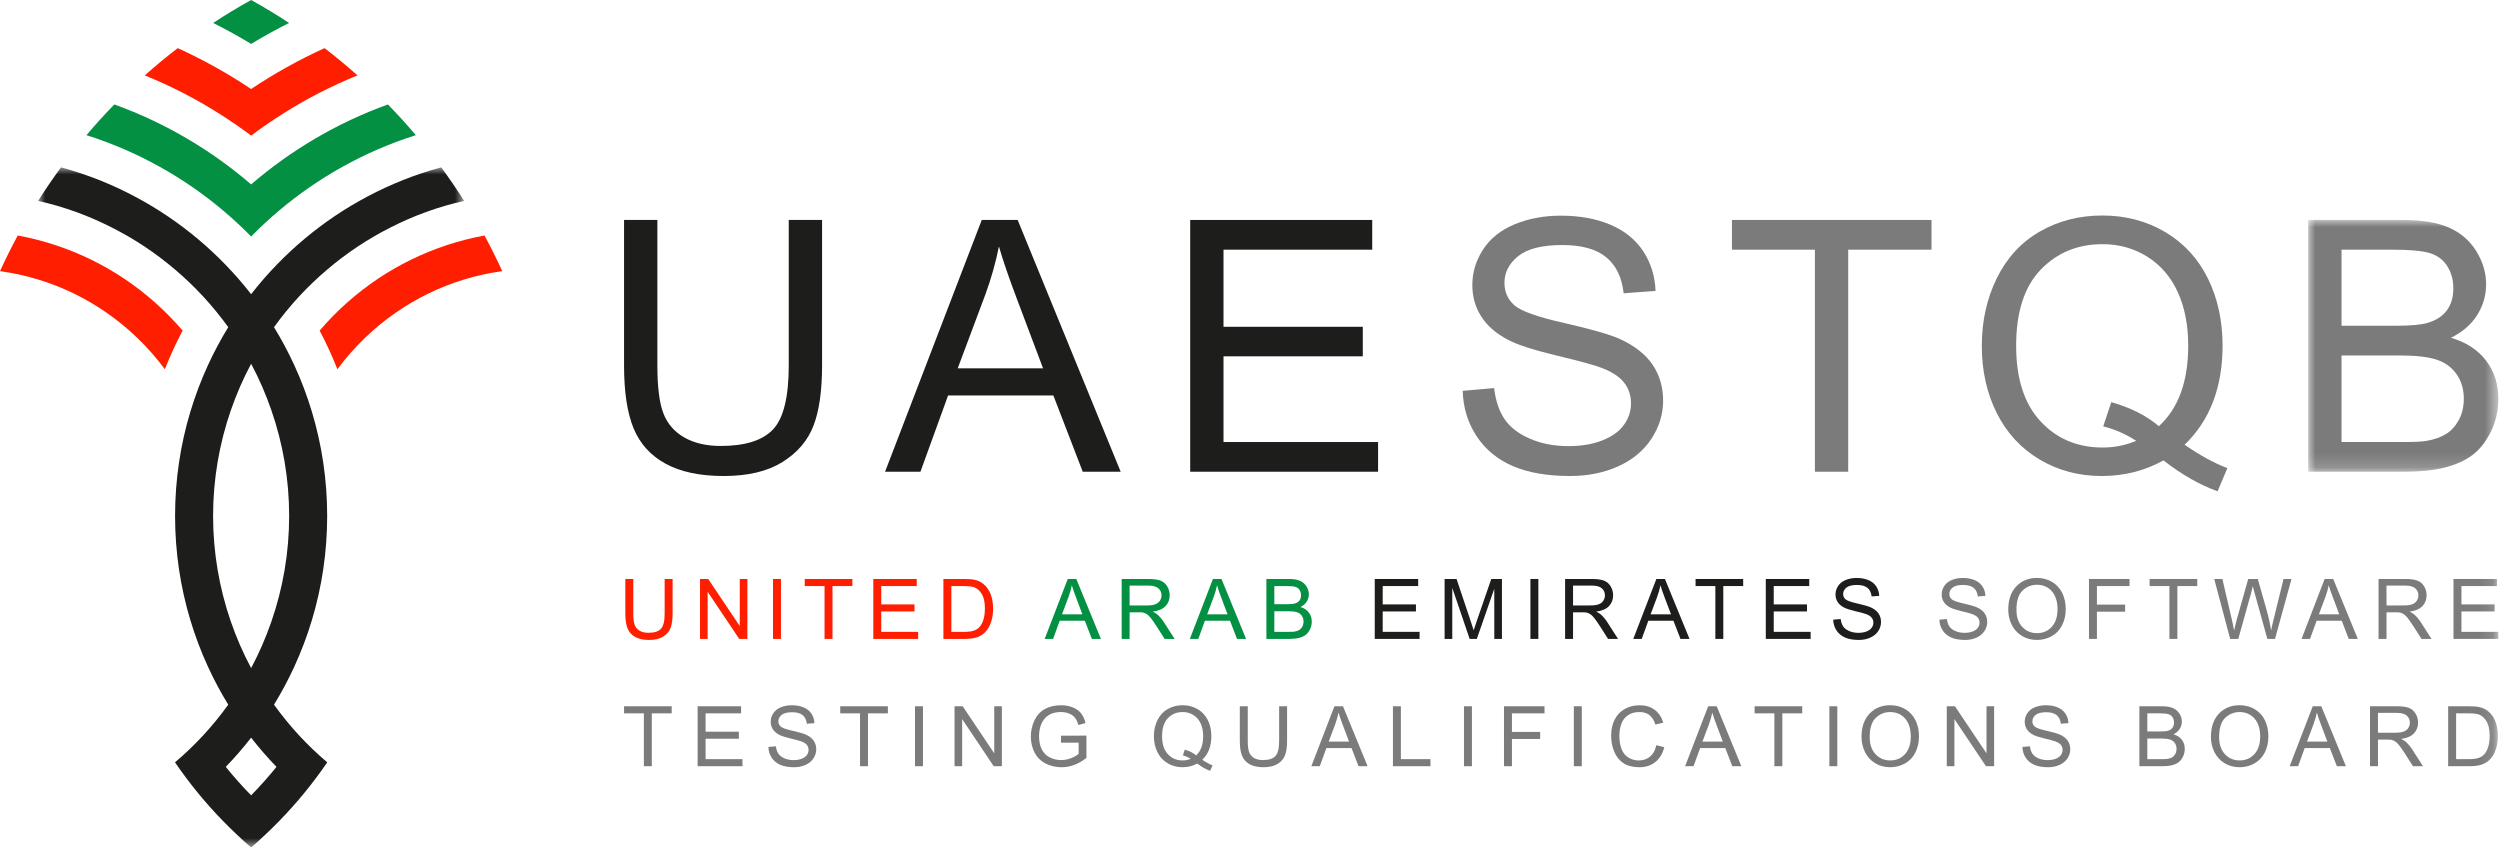
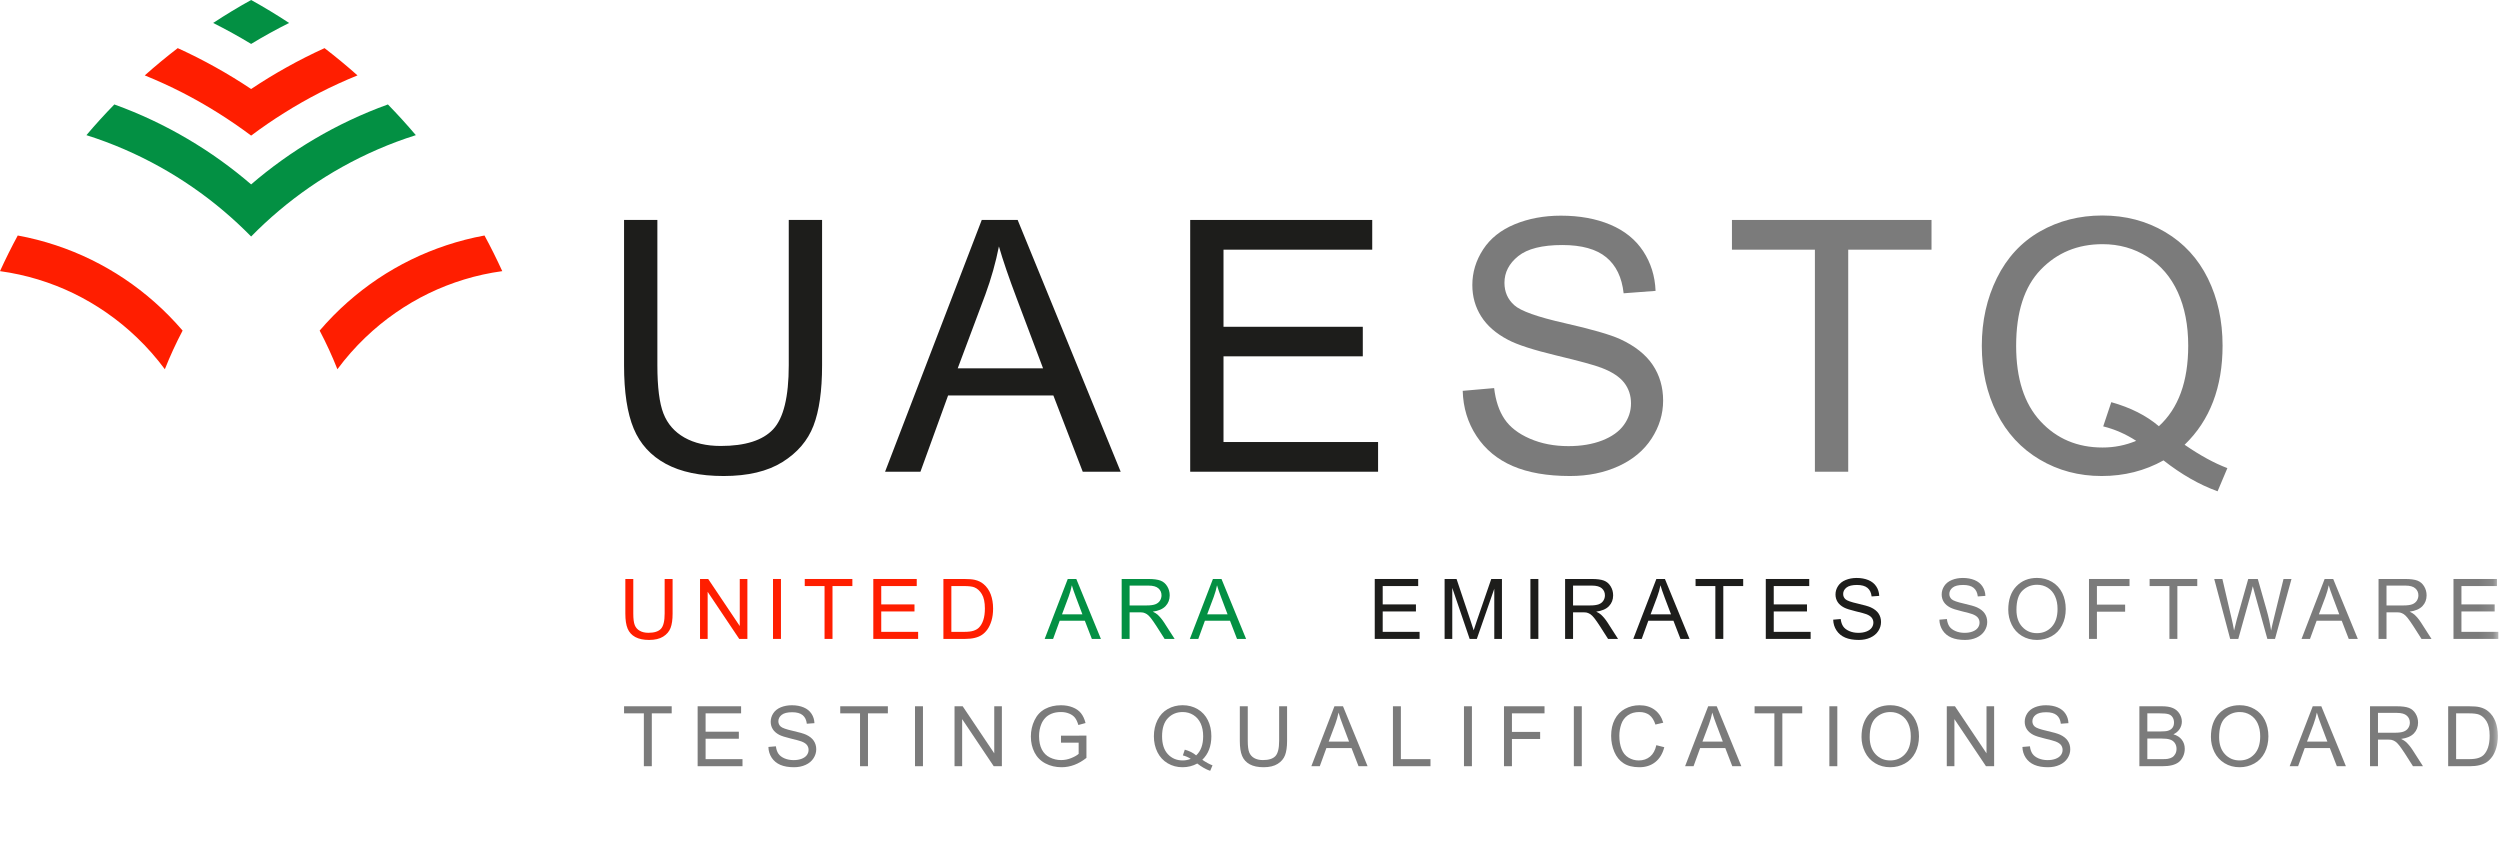
<svg xmlns="http://www.w3.org/2000/svg" xmlns:xlink="http://www.w3.org/1999/xlink" width="177px" height="60px" viewBox="0 0 177 60" version="1.1">
  <title>logo</title>
  <defs>
    <polygon id="path-1" points="-3.13190018e-14 0 13.46 0 13.46 17.825 -3.13190018e-14 17.825" />
    <polygon id="path-3" points="0 40 135.882 40 135.882 0 0 0" />
-     <polygon id="path-5" points="1.51256543e-15 6.05026171e-15 30.166 6.05026171e-15 30.166 48.153 1.51256543e-15 48.153" />
  </defs>
  <g id="home" stroke="none" stroke-width="1" fill="none" fill-rule="evenodd">
    <g id="uaestqb_home_01" transform="translate(-305, -10)">
      <g id="logo" transform="translate(305, 10)">
        <g id="text" transform="translate(41, 15)">
          <path d="M14.844,0.573 L17.203,0.573 L17.203,10.872 C17.203,12.663 17,14.086 16.595,15.139 C16.19,16.193 15.457,17.051 14.4,17.711 C13.343,18.372 11.954,18.702 10.236,18.702 C8.566,18.702 7.2,18.414 6.138,17.839 C5.076,17.263 4.318,16.431 3.864,15.34 C3.41,14.249 3.183,12.761 3.183,10.872 L3.183,0.573 L5.542,0.573 L5.542,10.86 C5.542,12.408 5.686,13.549 5.974,14.282 C6.262,15.016 6.756,15.581 7.458,15.979 C8.158,16.375 9.016,16.574 10.029,16.574 C11.764,16.574 13,16.181 13.738,15.395 C14.475,14.609 14.844,13.097 14.844,10.86 L14.844,0.573 Z" id="Fill-14" fill="#1D1D1B" />
          <path d="M26.806,11.079 L32.849,11.079 L30.989,6.142 C30.421,4.642 30,3.41 29.724,2.446 C29.497,3.589 29.177,4.724 28.764,5.85 L26.806,11.079 Z M21.663,18.398 L28.508,0.573 L31.05,0.573 L38.344,18.398 L35.658,18.398 L33.578,12.999 L26.125,12.999 L24.167,18.398 L21.663,18.398 Z" id="Fill-16" fill="#1D1D1B" />
          <polygon id="Fill-18" fill="#1D1D1B" points="43.266 18.398 43.266 0.573 56.154 0.573 56.154 2.677 45.624 2.677 45.624 8.136 55.486 8.136 55.486 10.228 45.624 10.228 45.624 16.295 56.568 16.295 56.568 18.398" />
          <path d="M62.56,12.671 L64.785,12.477 C64.89,13.368 65.135,14.1 65.521,14.671 C65.906,15.243 66.503,15.705 67.314,16.057 C68.124,16.41 69.036,16.586 70.049,16.586 C70.949,16.586 71.744,16.453 72.433,16.186 C73.122,15.917 73.635,15.551 73.971,15.085 C74.307,14.619 74.475,14.11 74.475,13.56 C74.475,12.999 74.313,12.512 73.989,12.093 C73.665,11.677 73.13,11.326 72.385,11.042 C71.906,10.855 70.848,10.566 69.211,10.173 C67.573,9.78 66.426,9.409 65.77,9.06 C64.919,8.614 64.284,8.062 63.867,7.4 C63.449,6.74 63.241,6 63.241,5.182 C63.241,4.282 63.496,3.44 64.007,2.658 C64.517,1.876 65.263,1.283 66.244,0.877 C67.225,0.472 68.315,0.269 69.515,0.269 C70.835,0.269 72.001,0.482 73.011,0.907 C74.02,1.333 74.795,1.959 75.339,2.786 C75.882,3.613 76.174,4.549 76.214,5.594 L73.953,5.765 C73.831,4.638 73.419,3.787 72.719,3.212 C72.017,2.636 70.981,2.348 69.612,2.348 C68.185,2.348 67.145,2.61 66.493,3.132 C65.84,3.655 65.515,4.286 65.515,5.023 C65.515,5.664 65.745,6.19 66.207,6.604 C66.661,7.018 67.847,7.441 69.764,7.874 C71.681,8.308 72.997,8.687 73.71,9.012 C74.747,9.49 75.513,10.096 76.008,10.829 C76.502,11.563 76.749,12.408 76.749,13.365 C76.749,14.313 76.478,15.206 75.935,16.045 C75.392,16.884 74.611,17.537 73.595,18.003 C72.576,18.469 71.431,18.702 70.159,18.702 C68.546,18.702 67.194,18.467 66.104,17.997 C65.013,17.527 64.158,16.819 63.539,15.875 C62.918,14.931 62.592,13.863 62.56,12.671" id="Fill-20" fill="#7B7B7B" />
          <polygon id="Fill-22" fill="#7B7B7B" points="87.495 18.398 87.495 2.677 81.622 2.677 81.622 0.573 95.751 0.573 95.751 2.677 89.854 2.677 89.854 18.398" />
          <path d="M108.479,13.474 C109.841,13.855 110.963,14.422 111.847,15.176 C113.233,13.911 113.926,12.011 113.926,9.474 C113.926,8.031 113.681,6.77 113.191,5.692 C112.7,4.614 111.983,3.777 111.038,3.181 C110.093,2.585 109.034,2.287 107.859,2.287 C106.099,2.287 104.641,2.89 103.482,4.093 C102.322,5.297 101.743,7.094 101.743,9.485 C101.743,11.804 102.316,13.583 103.464,14.824 C104.61,16.063 106.076,16.684 107.859,16.684 C108.702,16.684 109.496,16.525 110.242,16.21 C109.504,15.732 108.726,15.391 107.907,15.188 L108.479,13.474 Z M113.671,16.489 C114.765,17.243 115.775,17.795 116.698,18.143 L116.005,19.784 C114.725,19.322 113.448,18.593 112.175,17.595 C110.854,18.333 109.395,18.702 107.798,18.702 C106.185,18.702 104.722,18.313 103.409,17.535 C102.096,16.757 101.084,15.662 100.375,14.252 C99.666,12.841 99.312,11.253 99.312,9.485 C99.312,7.727 99.668,6.126 100.381,4.683 C101.094,3.24 102.11,2.142 103.427,1.388 C104.744,0.634 106.217,0.257 107.847,0.257 C109.492,0.257 110.976,0.648 112.297,1.43 C113.618,2.213 114.625,3.307 115.318,4.713 C116.011,6.12 116.358,7.706 116.358,9.474 C116.358,10.941 116.135,12.26 115.689,13.431 C115.243,14.603 114.57,15.622 113.671,16.489 L113.671,16.489 Z" id="Fill-24" fill="#7B7B7B" />
          <g id="Group-28" transform="translate(122.422, 0.573)">
            <mask id="mask-2" fill="white">
              <use xlink:href="#path-1" />
            </mask>
            <g id="Clip-27" />
-             <path d="M2.359,15.722 L6.797,15.722 C7.558,15.722 8.094,15.693 8.402,15.636 C8.945,15.539 9.399,15.377 9.764,15.15 C10.128,14.923 10.428,14.592 10.664,14.159 C10.898,13.726 11.016,13.224 11.016,12.657 C11.016,11.993 10.846,11.415 10.506,10.925 C10.165,10.435 9.692,10.09 9.089,9.891 C8.485,9.693 7.616,9.594 6.481,9.594 L2.359,9.594 L2.359,15.722 Z M2.359,7.49 L6.213,7.49 C7.259,7.49 8.009,7.421 8.462,7.283 C9.063,7.105 9.514,6.809 9.818,6.395 C10.122,5.982 10.274,5.464 10.274,4.839 C10.274,4.248 10.132,3.727 9.849,3.277 C9.565,2.827 9.16,2.519 8.633,2.353 C8.106,2.187 7.202,2.103 5.922,2.103 L2.359,2.103 L2.359,7.49 Z M-3.13190018e-14,17.825 L-3.13190018e-14,0 L6.688,0 C8.05,0 9.142,0.181 9.964,0.541 C10.787,0.902 11.432,1.457 11.898,2.207 C12.364,2.957 12.597,3.741 12.597,4.559 C12.597,5.322 12.39,6.039 11.977,6.712 C11.563,7.384 10.939,7.928 10.104,8.341 C11.182,8.657 12.011,9.197 12.591,9.958 C13.17,10.72 13.46,11.62 13.46,12.657 C13.46,13.492 13.284,14.269 12.932,14.986 C12.579,15.703 12.143,16.256 11.624,16.646 C11.106,17.035 10.455,17.328 9.672,17.527 C8.89,17.726 7.932,17.825 6.797,17.825 L-3.13190018e-14,17.825 Z" id="Fill-26" fill="#7B7B7B" mask="url(#mask-2)" />
          </g>
          <path d="M6.057,25.992 L6.62,25.992 L6.62,28.444 C6.62,28.871 6.572,29.209 6.475,29.46 C6.378,29.711 6.204,29.915 5.951,30.073 C5.699,30.23 5.367,30.308 4.957,30.308 C4.558,30.308 4.232,30.239 3.979,30.103 C3.726,29.966 3.545,29.767 3.436,29.508 C3.328,29.248 3.274,28.894 3.274,28.444 L3.274,25.992 L3.837,25.992 L3.837,28.441 C3.837,28.81 3.871,29.081 3.94,29.256 C4.008,29.43 4.126,29.565 4.294,29.66 C4.461,29.755 4.666,29.802 4.908,29.802 C5.322,29.802 5.617,29.708 5.793,29.521 C5.969,29.334 6.057,28.973 6.057,28.441 L6.057,25.992 Z" id="Fill-29" fill="#FF1E00" />
          <polygon id="Fill-31" fill="#FF1E00" points="8.562 30.235 8.562 25.992 9.14 25.992 11.375 29.324 11.375 25.992 11.915 25.992 11.915 30.235 11.337 30.235 9.102 26.901 9.102 30.235" />
          <mask id="mask-4" fill="white">
            <use xlink:href="#path-3" />
          </mask>
          <g id="Clip-34" />
          <polygon id="Fill-33" fill="#FF1E00" mask="url(#mask-4)" points="13.729 30.235 14.292 30.235 14.292 25.992 13.729 25.992" />
          <polygon id="Fill-35" fill="#FF1E00" mask="url(#mask-4)" points="17.378 30.235 17.378 26.493 15.976 26.493 15.976 25.992 19.348 25.992 19.348 26.493 17.941 26.493 17.941 30.235" />
          <polygon id="Fill-36" fill="#FF1E00" mask="url(#mask-4)" points="20.83 30.235 20.83 25.992 23.905 25.992 23.905 26.493 21.392 26.493 21.392 27.792 23.746 27.792 23.746 28.291 21.392 28.291 21.392 29.735 24.004 29.735 24.004 30.235" />
          <path d="M26.356,29.735 L27.265,29.735 C27.544,29.735 27.765,29.709 27.925,29.657 C28.084,29.604 28.212,29.531 28.306,29.437 C28.44,29.304 28.544,29.125 28.618,28.9 C28.693,28.676 28.73,28.403 28.73,28.082 C28.73,27.639 28.657,27.297 28.511,27.059 C28.365,26.82 28.187,26.661 27.978,26.58 C27.827,26.522 27.584,26.493 27.249,26.493 L26.356,26.493 L26.356,29.735 Z M25.793,30.235 L25.793,25.992 L27.258,25.992 C27.59,25.992 27.842,26.012 28.016,26.053 C28.26,26.109 28.468,26.21 28.64,26.357 C28.864,26.546 29.032,26.788 29.144,27.082 C29.254,27.377 29.311,27.713 29.311,28.091 C29.311,28.413 29.272,28.698 29.197,28.948 C29.121,29.197 29.025,29.403 28.907,29.566 C28.789,29.729 28.659,29.857 28.519,29.95 C28.379,30.044 28.209,30.115 28.011,30.163 C27.813,30.211 27.585,30.235 27.328,30.235 L25.793,30.235 Z" id="Fill-37" fill="#FF1E00" mask="url(#mask-4)" />
          <path d="M34.191,28.493 L35.633,28.493 L35.189,27.317 C35.053,26.961 34.952,26.668 34.887,26.438 C34.833,26.71 34.756,26.98 34.657,27.248 L34.191,28.493 Z M32.963,30.235 L34.597,25.992 L35.203,25.992 L36.944,30.235 L36.303,30.235 L35.807,28.95 L34.027,28.95 L33.56,30.235 L32.963,30.235 Z" id="Fill-38" fill="#039043" mask="url(#mask-4)" />
          <path d="M38.976,27.865 L40.187,27.865 C40.445,27.865 40.646,27.839 40.79,27.786 C40.936,27.732 41.046,27.647 41.122,27.531 C41.197,27.414 41.235,27.287 41.235,27.15 C41.235,26.949 41.162,26.784 41.016,26.655 C40.87,26.526 40.639,26.461 40.323,26.461 L38.976,26.461 L38.976,27.865 Z M38.414,30.236 L38.414,25.992 L40.3,25.992 C40.679,25.992 40.968,26.031 41.165,26.107 C41.363,26.183 41.52,26.317 41.638,26.51 C41.756,26.703 41.815,26.917 41.815,27.15 C41.815,27.452 41.717,27.705 41.522,27.912 C41.327,28.118 41.025,28.249 40.617,28.305 C40.766,28.376 40.879,28.447 40.956,28.516 C41.12,28.667 41.276,28.855 41.423,29.081 L42.164,30.236 L41.455,30.236 L40.892,29.353 C40.728,29.099 40.592,28.903 40.486,28.768 C40.38,28.633 40.284,28.538 40.2,28.484 C40.116,28.431 40.03,28.393 39.943,28.371 C39.879,28.358 39.774,28.352 39.63,28.352 L38.976,28.352 L38.976,30.236 L38.414,30.236 Z" id="Fill-39" fill="#039043" mask="url(#mask-4)" />
          <path d="M44.468,28.493 L45.911,28.493 L45.467,27.317 C45.332,26.961 45.231,26.668 45.165,26.438 C45.111,26.71 45.035,26.98 44.936,27.248 L44.468,28.493 Z M43.241,30.235 L44.875,25.992 L45.482,25.992 L47.223,30.235 L46.581,30.235 L46.085,28.95 L44.306,28.95 L43.839,30.235 L43.241,30.235 Z" id="Fill-40" fill="#039043" mask="url(#mask-4)" />
-           <path d="M49.223,29.735 L50.283,29.735 C50.464,29.735 50.592,29.728 50.665,29.715 C50.795,29.691 50.903,29.653 50.991,29.599 C51.078,29.545 51.149,29.466 51.205,29.363 C51.261,29.26 51.289,29.141 51.289,29.006 C51.289,28.848 51.249,28.709 51.168,28.593 C51.086,28.476 50.973,28.395 50.829,28.347 C50.686,28.3 50.478,28.276 50.207,28.276 L49.223,28.276 L49.223,29.735 Z M49.223,27.776 L50.143,27.776 C50.393,27.776 50.572,27.759 50.68,27.726 C50.823,27.684 50.931,27.614 51.004,27.515 C51.076,27.416 51.112,27.293 51.112,27.145 C51.112,27.004 51.079,26.88 51.011,26.772 C50.943,26.665 50.846,26.592 50.721,26.553 C50.595,26.513 50.379,26.493 50.074,26.493 L49.223,26.493 L49.223,27.776 Z M48.66,30.235 L48.66,25.992 L50.256,25.992 C50.581,25.992 50.842,26.035 51.039,26.121 C51.235,26.207 51.389,26.339 51.5,26.517 C51.611,26.696 51.667,26.883 51.667,27.078 C51.667,27.259 51.618,27.43 51.519,27.59 C51.421,27.75 51.271,27.879 51.072,27.978 C51.329,28.054 51.527,28.181 51.665,28.363 C51.804,28.545 51.873,28.758 51.873,29.006 C51.873,29.204 51.831,29.389 51.746,29.56 C51.662,29.731 51.558,29.862 51.434,29.955 C51.31,30.047 51.156,30.118 50.969,30.165 C50.782,30.212 50.554,30.235 50.283,30.235 L48.66,30.235 Z" id="Fill-41" fill="#039043" mask="url(#mask-4)" />
          <polygon id="Fill-42" fill="#1D1D1B" mask="url(#mask-4)" points="56.332 30.235 56.332 25.992 59.408 25.992 59.408 26.493 56.895 26.493 56.895 27.792 59.249 27.792 59.249 28.291 56.895 28.291 56.895 29.735 59.507 29.735 59.507 30.235" />
          <path d="M61.278,30.235 L61.278,25.992 L62.125,25.992 L63.132,28.997 C63.225,29.277 63.293,29.486 63.336,29.625 C63.384,29.471 63.46,29.244 63.562,28.945 L64.581,25.992 L65.338,25.992 L65.338,30.235 L64.795,30.235 L64.795,26.684 L63.559,30.235 L63.051,30.235 L61.821,26.623 L61.821,30.235 L61.278,30.235 Z" id="Fill-43" fill="#1D1D1B" mask="url(#mask-4)" />
          <polygon id="Fill-44" fill="#1D1D1B" mask="url(#mask-4)" points="67.353 30.235 67.916 30.235 67.916 25.992 67.353 25.992" />
          <path d="M70.372,27.865 L71.582,27.865 C71.84,27.865 72.04,27.839 72.186,27.786 C72.331,27.732 72.441,27.647 72.516,27.531 C72.593,27.414 72.629,27.287 72.629,27.15 C72.629,26.949 72.556,26.784 72.411,26.655 C72.265,26.526 72.034,26.461 71.718,26.461 L70.372,26.461 L70.372,27.865 Z M69.809,30.236 L69.809,25.992 L71.695,25.992 C72.075,25.992 72.363,26.031 72.56,26.107 C72.758,26.183 72.915,26.317 73.033,26.51 C73.151,26.703 73.21,26.917 73.21,27.15 C73.21,27.452 73.113,27.705 72.917,27.912 C72.721,28.118 72.42,28.249 72.012,28.305 C72.161,28.376 72.274,28.447 72.351,28.516 C72.515,28.667 72.672,28.855 72.818,29.081 L73.558,30.236 L72.851,30.236 L72.288,29.353 C72.123,29.099 71.988,28.903 71.881,28.768 C71.775,28.633 71.679,28.538 71.595,28.484 C71.511,28.431 71.425,28.393 71.339,28.371 C71.274,28.358 71.17,28.352 71.025,28.352 L70.372,28.352 L70.372,30.236 L69.809,30.236 Z" id="Fill-45" fill="#1D1D1B" mask="url(#mask-4)" />
          <path d="M75.863,28.493 L77.307,28.493 L76.862,27.317 C76.727,26.961 76.626,26.668 76.56,26.438 C76.506,26.71 76.43,26.98 76.331,27.248 L75.863,28.493 Z M74.636,30.235 L76.27,25.992 L76.877,25.992 L78.618,30.235 L77.977,30.235 L77.48,28.95 L75.701,28.95 L75.234,30.235 L74.636,30.235 Z" id="Fill-46" fill="#1D1D1B" mask="url(#mask-4)" />
          <polygon id="Fill-47" fill="#1D1D1B" mask="url(#mask-4)" points="80.447 30.235 80.447 26.493 79.046 26.493 79.046 25.992 82.418 25.992 82.418 26.493 81.01 26.493 81.01 30.235" />
          <polygon id="Fill-48" fill="#1D1D1B" mask="url(#mask-4)" points="84.018 30.235 84.018 25.992 87.094 25.992 87.094 26.493 84.581 26.493 84.581 27.792 86.935 27.792 86.935 28.291 84.581 28.291 84.581 29.735 87.193 29.735 87.193 30.235" />
          <path d="M88.79,28.873 L89.321,28.827 C89.347,29.039 89.405,29.212 89.497,29.349 C89.589,29.485 89.731,29.594 89.924,29.679 C90.118,29.763 90.336,29.805 90.577,29.805 C90.793,29.805 90.983,29.773 91.147,29.709 C91.311,29.645 91.433,29.558 91.514,29.447 C91.594,29.336 91.635,29.215 91.635,29.084 C91.635,28.95 91.596,28.835 91.518,28.735 C91.441,28.636 91.313,28.552 91.136,28.484 C91.021,28.44 90.769,28.371 90.378,28.278 C89.987,28.184 89.713,28.095 89.556,28.012 C89.353,27.907 89.202,27.775 89.102,27.618 C89.003,27.46 88.953,27.284 88.953,27.089 C88.953,26.875 89.014,26.675 89.135,26.489 C89.257,26.303 89.435,26.161 89.669,26.065 C89.903,25.968 90.163,25.919 90.45,25.919 C90.766,25.919 91.044,25.971 91.285,26.071 C91.526,26.173 91.711,26.322 91.84,26.519 C91.97,26.716 92.039,26.939 92.05,27.188 L91.51,27.228 C91.481,26.96 91.382,26.757 91.215,26.62 C91.048,26.483 90.8,26.415 90.473,26.415 C90.133,26.415 89.885,26.477 89.729,26.601 C89.573,26.726 89.496,26.876 89.496,27.052 C89.496,27.204 89.55,27.33 89.661,27.428 C89.769,27.526 90.052,27.628 90.509,27.73 C90.967,27.834 91.281,27.924 91.451,28.001 C91.699,28.115 91.882,28.259 92,28.433 C92.118,28.608 92.177,28.81 92.177,29.038 C92.177,29.263 92.112,29.476 91.983,29.676 C91.853,29.875 91.666,30.031 91.424,30.142 C91.181,30.253 90.908,30.308 90.604,30.308 C90.219,30.308 89.896,30.252 89.636,30.14 C89.376,30.028 89.172,29.86 89.024,29.635 C88.876,29.41 88.798,29.156 88.79,28.873" id="Fill-49" fill="#1D1D1B" mask="url(#mask-4)" />
          <path d="M96.308,28.873 L96.839,28.827 C96.865,29.039 96.923,29.212 97.014,29.349 C97.107,29.485 97.249,29.594 97.443,29.679 C97.637,29.763 97.854,29.805 98.095,29.805 C98.311,29.805 98.5,29.773 98.665,29.709 C98.83,29.645 98.952,29.558 99.032,29.447 C99.112,29.336 99.152,29.215 99.152,29.084 C99.152,28.95 99.114,28.835 99.037,28.735 C98.959,28.636 98.831,28.552 98.653,28.484 C98.539,28.44 98.287,28.371 97.896,28.278 C97.505,28.184 97.231,28.095 97.074,28.012 C96.871,27.907 96.72,27.775 96.62,27.618 C96.52,27.46 96.471,27.284 96.471,27.089 C96.471,26.875 96.531,26.675 96.653,26.489 C96.775,26.303 96.953,26.161 97.188,26.065 C97.422,25.968 97.682,25.919 97.968,25.919 C98.284,25.919 98.562,25.971 98.803,26.071 C99.044,26.173 99.229,26.322 99.358,26.519 C99.488,26.716 99.557,26.939 99.567,27.188 L99.028,27.228 C98.998,26.96 98.9,26.757 98.733,26.62 C98.566,26.483 98.318,26.415 97.991,26.415 C97.651,26.415 97.403,26.477 97.247,26.601 C97.091,26.726 97.013,26.876 97.013,27.052 C97.013,27.204 97.069,27.33 97.179,27.428 C97.287,27.526 97.57,27.628 98.028,27.73 C98.485,27.834 98.8,27.924 98.969,28.001 C99.217,28.115 99.4,28.259 99.518,28.433 C99.636,28.608 99.695,28.81 99.695,29.038 C99.695,29.263 99.631,29.476 99.501,29.676 C99.371,29.875 99.184,30.031 98.942,30.142 C98.699,30.253 98.425,30.308 98.122,30.308 C97.737,30.308 97.414,30.252 97.154,30.14 C96.894,30.028 96.69,29.86 96.542,29.635 C96.393,29.41 96.316,29.156 96.308,28.873" id="Fill-50" fill="#7B7B7B" mask="url(#mask-4)" />
          <path d="M101.765,28.178 C101.765,28.689 101.903,29.092 102.179,29.386 C102.455,29.68 102.8,29.828 103.216,29.828 C103.64,29.828 103.989,29.679 104.262,29.382 C104.536,29.085 104.674,28.663 104.674,28.117 C104.674,27.771 104.615,27.47 104.497,27.212 C104.38,26.955 104.209,26.755 103.984,26.613 C103.758,26.472 103.505,26.401 103.225,26.401 C102.826,26.401 102.483,26.537 102.196,26.81 C101.908,27.083 101.765,27.539 101.765,28.178 M101.185,28.169 C101.185,27.464 101.374,26.913 101.753,26.514 C102.133,26.116 102.622,25.917 103.222,25.917 C103.614,25.917 103.969,26.011 104.284,26.198 C104.599,26.385 104.84,26.646 105.006,26.98 C105.171,27.315 105.254,27.695 105.254,28.12 C105.254,28.55 105.167,28.935 104.992,29.275 C104.818,29.615 104.571,29.872 104.252,30.046 C103.933,30.221 103.588,30.308 103.219,30.308 C102.818,30.308 102.46,30.211 102.145,30.019 C101.83,29.826 101.59,29.562 101.428,29.228 C101.266,28.895 101.185,28.542 101.185,28.169" id="Fill-51" fill="#7B7B7B" mask="url(#mask-4)" />
          <polygon id="Fill-52" fill="#7B7B7B" mask="url(#mask-4)" points="106.9 30.235 106.9 25.992 109.77 25.992 109.77 26.493 107.462 26.493 107.462 27.807 109.459 27.807 109.459 28.308 107.462 28.308 107.462 30.235" />
          <polygon id="Fill-53" fill="#7B7B7B" mask="url(#mask-4)" points="112.595 30.235 112.595 26.493 111.193 26.493 111.193 25.992 114.566 25.992 114.566 26.493 113.158 26.493 113.158 30.235" />
          <path d="M116.896,30.235 L115.767,25.992 L116.345,25.992 L116.993,28.774 C117.062,29.066 117.122,29.355 117.172,29.643 C117.28,29.189 117.345,28.927 117.364,28.857 L118.174,25.992 L118.852,25.992 L119.462,28.14 C119.615,28.672 119.725,29.173 119.793,29.643 C119.847,29.374 119.918,29.067 120.005,28.719 L120.673,25.992 L121.238,25.992 L120.071,30.235 L119.529,30.235 L118.632,27.003 C118.556,26.732 118.512,26.567 118.498,26.505 C118.454,26.699 118.413,26.866 118.374,27.003 L117.471,30.235 L116.896,30.235 Z" id="Fill-54" fill="#7B7B7B" mask="url(#mask-4)" />
          <path d="M123.178,28.493 L124.62,28.493 L124.177,27.317 C124.041,26.961 123.941,26.668 123.874,26.438 C123.82,26.71 123.744,26.98 123.645,27.248 L123.178,28.493 Z M121.95,30.235 L123.584,25.992 L124.191,25.992 L125.933,30.235 L125.291,30.235 L124.795,28.95 L123.016,28.95 L122.548,30.235 L121.95,30.235 Z" id="Fill-55" fill="#7B7B7B" mask="url(#mask-4)" />
          <path d="M127.965,27.865 L129.175,27.865 C129.432,27.865 129.634,27.839 129.779,27.786 C129.924,27.732 130.034,27.647 130.11,27.531 C130.185,27.414 130.222,27.287 130.222,27.15 C130.222,26.949 130.149,26.784 130.003,26.655 C129.857,26.526 129.626,26.461 129.311,26.461 L127.965,26.461 L127.965,27.865 Z M127.401,30.236 L127.401,25.992 L129.288,25.992 C129.667,25.992 129.956,26.031 130.153,26.107 C130.35,26.183 130.508,26.317 130.626,26.51 C130.744,26.703 130.803,26.917 130.803,27.15 C130.803,27.452 130.705,27.705 130.51,27.912 C130.314,28.118 130.013,28.249 129.604,28.305 C129.753,28.376 129.866,28.447 129.944,28.516 C130.108,28.667 130.264,28.855 130.411,29.081 L131.151,30.236 L130.443,30.236 L129.88,29.353 C129.715,29.099 129.58,28.903 129.473,28.768 C129.367,28.633 129.272,28.538 129.187,28.484 C129.104,28.431 129.018,28.393 128.931,28.371 C128.867,28.358 128.762,28.352 128.617,28.352 L127.965,28.352 L127.965,30.236 L127.401,30.236 Z" id="Fill-56" fill="#7B7B7B" mask="url(#mask-4)" />
          <polygon id="Fill-57" fill="#7B7B7B" mask="url(#mask-4)" points="132.707 30.235 132.707 25.992 135.784 25.992 135.784 26.493 133.27 26.493 133.27 27.792 135.625 27.792 135.625 28.291 133.27 28.291 133.27 29.735 135.882 29.735 135.882 30.235" />
          <polygon id="Fill-58" fill="#7B7B7B" mask="url(#mask-4)" points="4.585 39.248 4.585 35.505 3.184 35.505 3.184 35.004 6.556 35.004 6.556 35.505 5.148 35.505 5.148 39.248" />
          <polygon id="Fill-59" fill="#7B7B7B" mask="url(#mask-4)" points="8.393 39.248 8.393 35.004 11.47 35.004 11.47 35.505 8.956 35.505 8.956 36.804 11.31 36.804 11.31 37.302 8.956 37.302 8.956 38.747 11.569 38.747 11.569 39.248" />
          <path d="M13.403,37.884 L13.934,37.838 C13.959,38.05 14.018,38.225 14.109,38.36 C14.202,38.496 14.345,38.607 14.538,38.691 C14.731,38.774 14.949,38.816 15.191,38.816 C15.405,38.816 15.595,38.784 15.76,38.721 C15.924,38.657 16.047,38.57 16.126,38.459 C16.207,38.348 16.247,38.226 16.247,38.095 C16.247,37.962 16.209,37.846 16.131,37.746 C16.054,37.648 15.926,37.564 15.748,37.496 C15.634,37.452 15.381,37.383 14.991,37.289 C14.6,37.196 14.326,37.107 14.169,37.025 C13.966,36.918 13.815,36.787 13.715,36.629 C13.615,36.472 13.566,36.296 13.566,36.101 C13.566,35.887 13.626,35.687 13.748,35.501 C13.87,35.315 14.048,35.173 14.282,35.076 C14.516,34.98 14.776,34.932 15.063,34.932 C15.378,34.932 15.656,34.982 15.897,35.084 C16.138,35.185 16.324,35.334 16.453,35.531 C16.583,35.728 16.653,35.951 16.663,36.2 L16.122,36.24 C16.093,35.972 15.995,35.77 15.828,35.632 C15.661,35.495 15.413,35.426 15.086,35.426 C14.745,35.426 14.497,35.489 14.342,35.613 C14.186,35.738 14.108,35.888 14.108,36.064 C14.108,36.216 14.163,36.341 14.274,36.44 C14.382,36.539 14.665,36.639 15.122,36.742 C15.581,36.845 15.894,36.936 16.065,37.013 C16.312,37.127 16.494,37.271 16.613,37.446 C16.731,37.621 16.79,37.822 16.79,38.049 C16.79,38.275 16.725,38.487 16.595,38.687 C16.466,38.887 16.28,39.043 16.037,39.153 C15.794,39.264 15.521,39.32 15.217,39.32 C14.832,39.32 14.509,39.264 14.249,39.152 C13.989,39.04 13.785,38.871 13.636,38.647 C13.489,38.422 13.41,38.168 13.403,37.884" id="Fill-60" fill="#7B7B7B" mask="url(#mask-4)" />
          <polygon id="Fill-61" fill="#7B7B7B" mask="url(#mask-4)" points="19.89 39.248 19.89 35.505 18.489 35.505 18.489 35.004 21.861 35.004 21.861 35.505 20.453 35.505 20.453 39.248" />
          <polygon id="Fill-62" fill="#7B7B7B" mask="url(#mask-4)" points="23.782 39.248 24.346 39.248 24.346 35.004 23.782 35.004" />
          <polygon id="Fill-63" fill="#7B7B7B" mask="url(#mask-4)" points="26.581 39.248 26.581 35.004 27.158 35.004 29.393 38.336 29.393 35.004 29.933 35.004 29.933 39.248 29.355 39.248 27.12 35.913 27.12 39.248" />
          <path d="M34.118,37.583 L34.118,37.085 L35.92,37.082 L35.92,38.658 C35.644,38.877 35.358,39.043 35.064,39.153 C34.77,39.264 34.468,39.32 34.159,39.32 C33.741,39.32 33.361,39.231 33.02,39.052 C32.677,38.874 32.42,38.615 32.246,38.278 C32.072,37.94 31.985,37.563 31.985,37.146 C31.985,36.733 32.072,36.347 32.245,35.99 C32.418,35.631 32.666,35.366 32.992,35.192 C33.317,35.019 33.691,34.932 34.115,34.932 C34.423,34.932 34.701,34.981 34.949,35.081 C35.198,35.18 35.393,35.318 35.534,35.496 C35.676,35.674 35.783,35.905 35.857,36.191 L35.348,36.33 C35.284,36.114 35.206,35.943 35.111,35.82 C35.016,35.697 34.88,35.598 34.704,35.524 C34.529,35.45 34.333,35.412 34.118,35.412 C33.861,35.412 33.638,35.451 33.451,35.53 C33.263,35.607 33.111,35.71 32.996,35.838 C32.881,35.965 32.791,36.105 32.728,36.258 C32.619,36.52 32.566,36.804 32.566,37.111 C32.566,37.489 32.63,37.806 32.761,38.061 C32.892,38.316 33.082,38.505 33.331,38.628 C33.581,38.751 33.846,38.813 34.127,38.813 C34.371,38.813 34.608,38.767 34.841,38.673 C35.073,38.58 35.249,38.48 35.369,38.373 L35.369,37.583 L34.118,37.583 Z" id="Fill-64" fill="#7B7B7B" mask="url(#mask-4)" />
          <path d="M42.883,38.075 C43.209,38.166 43.476,38.301 43.687,38.481 C44.018,38.179 44.184,37.728 44.184,37.123 C44.184,36.779 44.125,36.479 44.008,36.222 C43.891,35.966 43.72,35.767 43.494,35.625 C43.269,35.483 43.016,35.412 42.735,35.412 C42.315,35.412 41.967,35.555 41.691,35.842 C41.414,36.129 41.275,36.557 41.275,37.126 C41.275,37.678 41.412,38.102 41.686,38.397 C41.96,38.691 42.31,38.839 42.735,38.839 C42.937,38.839 43.126,38.802 43.305,38.726 C43.128,38.613 42.942,38.531 42.747,38.483 L42.883,38.075 Z M44.123,38.793 C44.384,38.972 44.625,39.104 44.846,39.187 L44.68,39.577 C44.374,39.468 44.069,39.294 43.766,39.057 C43.451,39.232 43.102,39.32 42.721,39.32 C42.336,39.32 41.987,39.227 41.673,39.042 C41.36,38.856 41.118,38.597 40.949,38.261 C40.78,37.925 40.695,37.547 40.695,37.126 C40.695,36.707 40.78,36.326 40.95,35.982 C41.12,35.639 41.363,35.377 41.677,35.198 C41.992,35.019 42.344,34.929 42.733,34.929 C43.125,34.929 43.48,35.022 43.795,35.208 C44.11,35.394 44.35,35.655 44.516,35.99 C44.682,36.324 44.764,36.703 44.764,37.123 C44.764,37.472 44.711,37.786 44.604,38.066 C44.498,38.345 44.337,38.587 44.123,38.793 L44.123,38.793 Z" id="Fill-65" fill="#7B7B7B" mask="url(#mask-4)" />
          <path d="M49.563,35.004 L50.125,35.004 L50.125,37.456 C50.125,37.882 50.076,38.221 49.98,38.472 C49.883,38.723 49.709,38.927 49.456,39.084 C49.204,39.241 48.872,39.32 48.462,39.32 C48.064,39.32 47.737,39.251 47.484,39.114 C47.231,38.977 47.05,38.779 46.941,38.519 C46.833,38.26 46.779,37.905 46.779,37.456 L46.779,35.004 L47.342,35.004 L47.342,37.453 C47.342,37.822 47.376,38.093 47.445,38.268 C47.514,38.442 47.632,38.577 47.799,38.672 C47.966,38.766 48.171,38.813 48.413,38.813 C48.827,38.813 49.122,38.72 49.298,38.532 C49.474,38.345 49.563,37.986 49.563,37.453 L49.563,35.004 Z" id="Fill-66" fill="#7B7B7B" mask="url(#mask-4)" />
          <path d="M53.071,37.505 L54.513,37.505 L54.07,36.33 C53.934,35.973 53.833,35.68 53.768,35.449 C53.714,35.722 53.637,35.992 53.539,36.26 L53.071,37.505 Z M51.843,39.248 L53.478,35.004 L54.084,35.004 L55.825,39.248 L55.184,39.248 L54.687,37.962 L52.908,37.962 L52.441,39.248 L51.843,39.248 Z" id="Fill-67" fill="#7B7B7B" mask="url(#mask-4)" />
          <polygon id="Fill-68" fill="#7B7B7B" mask="url(#mask-4)" points="57.62 39.248 57.62 35.004 58.182 35.004 58.182 38.747 60.278 38.747 60.278 39.248" />
          <polygon id="Fill-69" fill="#7B7B7B" mask="url(#mask-4)" points="62.649 39.248 63.212 39.248 63.212 35.004 62.649 35.004" />
          <polygon id="Fill-70" fill="#7B7B7B" mask="url(#mask-4)" points="65.482 39.248 65.482 35.004 68.352 35.004 68.352 35.505 66.045 35.505 66.045 36.819 68.042 36.819 68.042 37.32 66.045 37.32 66.045 39.248" />
          <polygon id="Fill-71" fill="#7B7B7B" mask="url(#mask-4)" points="70.428 39.248 70.991 39.248 70.991 35.004 70.428 35.004" />
          <path d="M76.268,37.759 L76.831,37.902 C76.713,38.363 76.5,38.714 76.193,38.957 C75.887,39.199 75.512,39.32 75.069,39.32 C74.61,39.32 74.238,39.227 73.95,39.04 C73.663,38.855 73.444,38.584 73.294,38.232 C73.144,37.878 73.069,37.5 73.069,37.094 C73.069,36.652 73.154,36.267 73.323,35.938 C73.493,35.608 73.733,35.359 74.046,35.188 C74.358,35.017 74.702,34.932 75.078,34.932 C75.503,34.932 75.861,35.04 76.151,35.256 C76.441,35.472 76.644,35.776 76.758,36.168 L76.203,36.298 C76.105,35.989 75.962,35.764 75.774,35.623 C75.586,35.482 75.35,35.412 75.066,35.412 C74.739,35.412 74.465,35.49 74.246,35.647 C74.026,35.803 73.872,36.013 73.783,36.276 C73.694,36.54 73.649,36.811 73.649,37.091 C73.649,37.452 73.702,37.767 73.808,38.036 C73.913,38.305 74.078,38.506 74.3,38.64 C74.522,38.773 74.763,38.84 75.023,38.84 C75.338,38.84 75.605,38.749 75.824,38.568 C76.043,38.386 76.19,38.117 76.268,37.759" id="Fill-72" fill="#7B7B7B" mask="url(#mask-4)" />
          <path d="M79.533,37.505 L80.975,37.505 L80.531,36.33 C80.396,35.973 80.295,35.68 80.229,35.449 C80.175,35.722 80.099,35.992 80,36.26 L79.533,37.505 Z M78.305,39.248 L79.939,35.004 L80.545,35.004 L82.287,39.248 L81.646,39.248 L81.15,37.962 L79.37,37.962 L78.903,39.248 L78.305,39.248 Z" id="Fill-73" fill="#7B7B7B" mask="url(#mask-4)" />
          <polygon id="Fill-74" fill="#7B7B7B" mask="url(#mask-4)" points="84.626 39.248 84.626 35.505 83.225 35.505 83.225 35.004 86.597 35.004 86.597 35.505 85.19 35.505 85.19 39.248" />
          <polygon id="Fill-75" fill="#7B7B7B" mask="url(#mask-4)" points="88.519 39.248 89.082 39.248 89.082 35.004 88.519 35.004" />
          <path d="M91.375,37.19 C91.375,37.701 91.513,38.104 91.789,38.398 C92.064,38.693 92.411,38.839 92.827,38.839 C93.25,38.839 93.599,38.691 93.873,38.394 C94.147,38.097 94.284,37.675 94.284,37.128 C94.284,36.783 94.225,36.482 94.108,36.225 C93.991,35.967 93.82,35.767 93.594,35.625 C93.369,35.483 93.116,35.412 92.835,35.412 C92.437,35.412 92.094,35.549 91.807,35.822 C91.519,36.095 91.375,36.551 91.375,37.19 M90.795,37.181 C90.795,36.476 90.985,35.925 91.364,35.526 C91.743,35.128 92.232,34.929 92.832,34.929 C93.225,34.929 93.579,35.023 93.895,35.21 C94.21,35.397 94.45,35.658 94.616,35.992 C94.781,36.327 94.864,36.707 94.864,37.131 C94.864,37.562 94.777,37.947 94.603,38.287 C94.429,38.626 94.182,38.884 93.862,39.058 C93.544,39.233 93.199,39.32 92.829,39.32 C92.429,39.32 92.07,39.224 91.755,39.031 C91.44,38.837 91.2,38.574 91.039,38.24 C90.877,37.907 90.795,37.553 90.795,37.181" id="Fill-76" fill="#7B7B7B" mask="url(#mask-4)" />
          <polygon id="Fill-77" fill="#7B7B7B" mask="url(#mask-4)" points="96.832 39.248 96.832 35.004 97.41 35.004 99.645 38.336 99.645 35.004 100.184 35.004 100.184 39.248 99.607 39.248 97.372 35.913 97.372 39.248" />
          <path d="M102.187,37.884 L102.718,37.838 C102.744,38.05 102.802,38.225 102.894,38.36 C102.986,38.496 103.128,38.607 103.322,38.691 C103.516,38.774 103.733,38.816 103.975,38.816 C104.19,38.816 104.38,38.784 104.544,38.721 C104.708,38.657 104.83,38.57 104.911,38.459 C104.992,38.348 105.031,38.226 105.031,38.095 C105.031,37.962 104.992,37.846 104.916,37.746 C104.838,37.648 104.711,37.564 104.533,37.496 C104.419,37.452 104.165,37.383 103.774,37.289 C103.384,37.196 103.11,37.107 102.953,37.025 C102.75,36.918 102.599,36.787 102.499,36.629 C102.4,36.472 102.35,36.296 102.35,36.101 C102.35,35.887 102.411,35.687 102.533,35.501 C102.654,35.315 102.833,35.173 103.067,35.076 C103.301,34.98 103.561,34.932 103.847,34.932 C104.163,34.932 104.441,34.982 104.682,35.084 C104.923,35.185 105.108,35.334 105.237,35.531 C105.367,35.728 105.437,35.951 105.446,36.2 L104.907,36.24 C104.878,35.972 104.78,35.77 104.612,35.632 C104.445,35.495 104.197,35.426 103.87,35.426 C103.53,35.426 103.282,35.489 103.126,35.613 C102.97,35.738 102.893,35.888 102.893,36.064 C102.893,36.216 102.948,36.341 103.058,36.44 C103.166,36.539 103.45,36.639 103.907,36.742 C104.364,36.845 104.678,36.936 104.848,37.013 C105.096,37.127 105.279,37.271 105.397,37.446 C105.515,37.621 105.574,37.822 105.574,38.049 C105.574,38.275 105.51,38.487 105.38,38.687 C105.25,38.887 105.064,39.043 104.821,39.153 C104.578,39.264 104.305,39.32 104.001,39.32 C103.616,39.32 103.293,39.264 103.034,39.152 C102.773,39.04 102.569,38.871 102.421,38.647 C102.273,38.422 102.195,38.168 102.187,37.884" id="Fill-78" fill="#7B7B7B" mask="url(#mask-4)" />
          <path d="M111.031,38.747 L112.091,38.747 C112.273,38.747 112.4,38.74 112.473,38.727 C112.603,38.704 112.712,38.665 112.799,38.611 C112.885,38.557 112.957,38.478 113.013,38.375 C113.069,38.271 113.098,38.153 113.098,38.017 C113.098,37.859 113.057,37.722 112.976,37.605 C112.894,37.488 112.782,37.406 112.637,37.359 C112.493,37.311 112.286,37.288 112.015,37.288 L111.031,37.288 L111.031,38.747 Z M111.031,36.787 L111.951,36.787 C112.201,36.787 112.379,36.771 112.488,36.738 C112.631,36.695 112.739,36.625 112.811,36.526 C112.884,36.428 112.92,36.305 112.92,36.156 C112.92,36.015 112.887,35.891 112.819,35.784 C112.751,35.677 112.654,35.603 112.528,35.564 C112.403,35.525 112.187,35.505 111.881,35.505 L111.031,35.505 L111.031,36.787 Z M110.468,39.248 L110.468,35.004 L112.064,35.004 C112.389,35.004 112.65,35.047 112.846,35.133 C113.042,35.219 113.197,35.351 113.308,35.53 C113.419,35.708 113.475,35.894 113.475,36.09 C113.475,36.271 113.426,36.442 113.326,36.602 C113.228,36.762 113.079,36.891 112.879,36.99 C113.137,37.065 113.335,37.193 113.474,37.375 C113.612,37.556 113.681,37.77 113.681,38.017 C113.681,38.216 113.639,38.401 113.555,38.571 C113.471,38.743 113.367,38.874 113.243,38.967 C113.119,39.06 112.964,39.129 112.777,39.177 C112.59,39.224 112.361,39.248 112.091,39.248 L110.468,39.248 Z" id="Fill-79" fill="#7B7B7B" mask="url(#mask-4)" />
          <path d="M116.114,37.19 C116.114,37.701 116.251,38.104 116.527,38.398 C116.803,38.693 117.148,38.839 117.564,38.839 C117.988,38.839 118.337,38.691 118.611,38.394 C118.885,38.097 119.022,37.675 119.022,37.128 C119.022,36.783 118.963,36.482 118.846,36.225 C118.729,35.967 118.557,35.767 118.332,35.625 C118.106,35.483 117.854,35.412 117.573,35.412 C117.175,35.412 116.832,35.549 116.545,35.822 C116.257,36.095 116.114,36.551 116.114,37.19 M115.533,37.181 C115.533,36.476 115.722,35.925 116.102,35.526 C116.481,35.128 116.97,34.929 117.57,34.929 C117.963,34.929 118.317,35.023 118.632,35.21 C118.948,35.397 119.188,35.658 119.354,35.992 C119.519,36.327 119.602,36.707 119.602,37.131 C119.602,37.562 119.515,37.947 119.341,38.287 C119.166,38.626 118.92,38.884 118.601,39.058 C118.282,39.233 117.937,39.32 117.567,39.32 C117.167,39.32 116.809,39.224 116.493,39.031 C116.178,38.837 115.939,38.574 115.776,38.24 C115.615,37.907 115.533,37.553 115.533,37.181" id="Fill-80" fill="#7B7B7B" mask="url(#mask-4)" />
          <path d="M122.336,37.505 L123.778,37.505 L123.335,36.33 C123.199,35.973 123.098,35.68 123.033,35.449 C122.978,35.722 122.902,35.992 122.803,36.26 L122.336,37.505 Z M121.108,39.248 L122.742,35.004 L123.349,35.004 L125.09,39.248 L124.449,39.248 L123.953,37.962 L122.173,37.962 L121.706,39.248 L121.108,39.248 Z" id="Fill-81" fill="#7B7B7B" mask="url(#mask-4)" />
          <path d="M127.361,36.877 L128.571,36.877 C128.828,36.877 129.029,36.85 129.174,36.797 C129.319,36.744 129.43,36.66 129.505,36.543 C129.581,36.426 129.618,36.299 129.618,36.162 C129.618,35.961 129.545,35.796 129.399,35.667 C129.253,35.537 129.022,35.473 128.707,35.473 L127.361,35.473 L127.361,36.877 Z M126.797,39.248 L126.797,35.004 L128.684,35.004 C129.063,35.004 129.352,35.042 129.549,35.118 C129.746,35.195 129.904,35.329 130.022,35.522 C130.14,35.715 130.199,35.929 130.199,36.162 C130.199,36.463 130.101,36.717 129.906,36.923 C129.711,37.129 129.409,37.261 129,37.316 C129.149,37.388 129.262,37.459 129.34,37.528 C129.504,37.679 129.66,37.867 129.807,38.092 L130.547,39.248 L129.839,39.248 L129.276,38.364 C129.111,38.11 128.976,37.916 128.869,37.78 C128.763,37.644 128.668,37.55 128.583,37.496 C128.5,37.443 128.414,37.405 128.327,37.384 C128.263,37.37 128.158,37.363 128.014,37.363 L127.361,37.363 L127.361,39.248 L126.797,39.248 Z" id="Fill-82" fill="#7B7B7B" mask="url(#mask-4)" />
          <path d="M132.893,38.747 L133.801,38.747 C134.081,38.747 134.302,38.721 134.461,38.668 C134.621,38.617 134.748,38.543 134.843,38.449 C134.976,38.316 135.08,38.137 135.155,37.911 C135.229,37.687 135.267,37.414 135.267,37.094 C135.267,36.65 135.194,36.309 135.047,36.07 C134.901,35.832 134.724,35.673 134.515,35.592 C134.364,35.534 134.121,35.505 133.787,35.505 L132.893,35.505 L132.893,38.747 Z M132.33,39.248 L132.33,35.004 L133.795,35.004 C134.126,35.004 134.379,35.024 134.552,35.065 C134.796,35.121 135.004,35.222 135.176,35.369 C135.401,35.559 135.569,35.8 135.68,36.094 C135.791,36.388 135.847,36.724 135.847,37.103 C135.847,37.425 135.809,37.711 135.734,37.96 C135.659,38.208 135.562,38.415 135.444,38.578 C135.325,38.741 135.197,38.868 135.056,38.962 C134.916,39.056 134.747,39.127 134.548,39.175 C134.35,39.224 134.122,39.248 133.865,39.248 L132.33,39.248 Z" id="Fill-83" fill="#7B7B7B" mask="url(#mask-4)" />
        </g>
        <g id="signet">
          <path d="M20.468,1.625 C19.594,1.051 18.698,0.508 17.78,1.77635684e-15 C16.862,0.508 15.965,1.051 15.091,1.625 C16.009,2.086 16.906,2.58 17.78,3.11 C18.653,2.58 19.551,2.086 20.468,1.625" id="Fill-1" fill="#039043" />
          <path d="M15.447,8 C16.248,8.502 17.026,9.036 17.78,9.601 C18.533,9.036 19.311,8.502 20.112,8 C20.925,7.489 21.761,7.012 22.62,6.57 C23.494,6.121 24.393,5.711 25.311,5.338 C24.557,4.667 23.779,4.024 22.977,3.408 C22.06,3.824 21.165,4.278 20.291,4.766 C19.432,5.245 18.594,5.757 17.78,6.302 C16.965,5.757 16.128,5.245 15.269,4.766 C14.394,4.278 13.5,3.824 12.583,3.408 C11.781,4.024 11.003,4.667 10.249,5.338 C11.167,5.711 12.065,6.121 12.94,6.57 C13.799,7.012 14.634,7.489 15.447,8" id="Fill-3" fill="#FF1E00" />
          <path d="M11.322,11.815 C12.124,12.261 12.901,12.745 13.652,13.265 C14.397,13.78 15.116,14.33 15.806,14.913 C16.493,15.492 17.151,16.104 17.78,16.745 C18.408,16.104 19.067,15.492 19.754,14.913 C20.444,14.33 21.163,13.78 21.907,13.265 C22.659,12.745 23.436,12.261 24.237,11.815 C25.05,11.362 25.889,10.948 26.748,10.575 C27.624,10.196 28.522,9.859 29.441,9.569 C28.807,8.821 28.148,8.096 27.464,7.395 C26.547,7.726 25.649,8.1 24.774,8.513 C23.914,8.919 23.077,9.362 22.263,9.843 C21.462,10.316 20.684,10.822 19.931,11.363 C19.189,11.896 18.471,12.46 17.78,13.056 C17.088,12.46 16.37,11.896 15.629,11.363 C14.875,10.822 14.097,10.316 13.296,9.843 C12.482,9.362 11.645,8.919 10.786,8.513 C9.911,8.1 9.013,7.726 8.095,7.395 C7.411,8.096 6.752,8.821 6.118,9.569 C7.037,9.859 7.936,10.196 8.811,10.575 C9.67,10.948 10.509,11.362 11.322,11.815" id="Fill-5" fill="#039043" />
          <path d="M10.954,21.398 C10.275,20.798 9.557,20.24 8.801,19.734 C8.056,19.236 7.277,18.788 6.467,18.39 C5.659,17.994 4.819,17.652 3.955,17.365 C3.08,17.075 2.18,16.843 1.257,16.674 C0.81,17.498 0.391,18.34 0,19.197 C0.923,19.324 1.824,19.521 2.696,19.787 C3.564,20.052 4.404,20.381 5.209,20.771 C6.024,21.166 6.803,21.625 7.542,22.138 C8.307,22.667 9.026,23.258 9.695,23.899 C10.415,24.589 11.077,25.339 11.671,26.142 C12.042,25.204 12.463,24.291 12.929,23.406 C12.317,22.691 11.658,22.021 10.954,21.398" id="Fill-7" fill="#FF1E00" />
          <g id="Group-11" transform="translate(2.697, 11.847)">
            <mask id="mask-6" fill="white">
              <use xlink:href="#path-5" />
            </mask>
            <g id="Clip-10" />
            <path d="M13.287,42.448 C13.922,41.792 14.521,41.101 15.083,40.381 C15.644,41.101 16.243,41.792 16.878,42.448 C16.312,43.148 15.712,43.821 15.083,44.464 C14.452,43.821 13.854,43.148 13.287,42.448 M13.646,32.159 C12.837,29.814 12.39,27.301 12.39,24.681 C12.39,22.061 12.837,19.547 13.646,17.203 C14.041,16.062 14.521,14.96 15.083,13.908 C15.645,14.96 16.124,16.062 16.518,17.203 C17.329,19.547 17.775,22.061 17.775,24.681 C17.775,27.301 17.329,29.814 16.518,32.159 C16.124,33.299 15.645,34.402 15.083,35.453 C14.521,34.402 14.041,33.299 13.646,32.159 M18.496,40.238 C17.854,39.545 17.256,38.812 16.703,38.044 C17.232,37.181 17.712,36.284 18.138,35.357 C18.63,34.287 19.051,33.176 19.394,32.031 C20.091,29.703 20.467,27.236 20.467,24.681 C20.467,22.126 20.091,19.659 19.394,17.331 C19.051,16.187 18.63,15.075 18.138,14.004 C17.712,13.077 17.232,12.18 16.703,11.317 C17.256,10.549 17.854,9.817 18.496,9.124 C19.117,8.456 19.776,7.825 20.472,7.235 C21.156,6.654 21.873,6.111 22.623,5.612 C23.371,5.114 24.151,4.662 24.958,4.255 C25.769,3.844 26.604,3.476 27.467,3.164 C28.342,2.846 29.243,2.585 30.166,2.375 C29.651,1.564 29.109,0.773 28.542,6.05026171e-15 C27.623,0.251 26.723,0.549 25.847,0.896 C24.987,1.239 24.149,1.626 23.337,2.056 C22.533,2.481 21.754,2.946 21.004,3.452 C20.258,3.955 19.54,4.496 18.852,5.073 C18.162,5.651 17.503,6.266 16.878,6.913 C16.243,7.57 15.644,8.26 15.083,8.981 C14.521,8.26 13.922,7.57 13.287,6.913 C12.662,6.266 12.003,5.651 11.313,5.073 C10.625,4.496 9.908,3.955 9.161,3.452 C8.411,2.946 7.632,2.481 6.828,2.056 C6.017,1.626 5.179,1.239 4.318,0.896 C3.442,0.549 2.543,0.251 1.623,6.05026171e-15 C1.056,0.773 0.514,1.564 1.51256543e-15,2.375 C0.922,2.585 1.823,2.846 2.699,3.164 C3.561,3.476 4.397,3.844 5.208,4.255 C6.014,4.662 6.794,5.114 7.543,5.612 C8.292,6.111 9.009,6.654 9.693,7.235 C10.388,7.825 11.049,8.456 11.669,9.124 C12.311,9.817 12.91,10.549 13.463,11.317 C12.933,12.18 12.453,13.077 12.027,14.004 C11.535,15.075 11.115,16.187 10.772,17.331 C10.074,19.659 9.698,22.126 9.698,24.681 C9.698,27.236 10.074,29.703 10.772,32.031 C11.115,33.176 11.535,34.287 12.027,35.357 C12.453,36.284 12.933,37.181 13.463,38.044 C12.91,38.812 12.311,39.545 11.669,40.238 C11.049,40.906 10.388,41.537 9.693,42.126 C10.203,42.871 10.743,43.592 11.313,44.289 C11.882,44.984 12.482,45.654 13.109,46.296 C13.739,46.943 14.398,47.563 15.083,48.153 C15.767,47.563 16.425,46.943 17.057,46.296 C17.683,45.654 18.283,44.984 18.852,44.289 C19.423,43.592 19.963,42.871 20.472,42.126 C19.776,41.537 19.117,40.906 18.496,40.238" id="Fill-9" fill="#1D1D1B" mask="url(#mask-6)" />
          </g>
          <path d="M35.56,19.197 C35.168,18.34 34.749,17.498 34.302,16.673 C33.38,16.843 32.479,17.075 31.605,17.365 C30.741,17.653 29.901,17.994 29.092,18.39 C28.282,18.788 27.504,19.236 26.758,19.734 C26.003,20.241 25.285,20.798 24.605,21.398 C23.902,22.021 23.243,22.691 22.631,23.406 C23.097,24.291 23.517,25.204 23.888,26.142 C24.482,25.339 25.144,24.589 25.864,23.899 C26.533,23.258 27.252,22.667 28.017,22.138 C28.756,21.625 29.535,21.166 30.35,20.771 C31.156,20.38 31.996,20.052 32.864,19.787 C33.735,19.521 34.636,19.324 35.56,19.197" id="Fill-12" fill="#FF1E00" />
        </g>
      </g>
    </g>
  </g>
</svg>